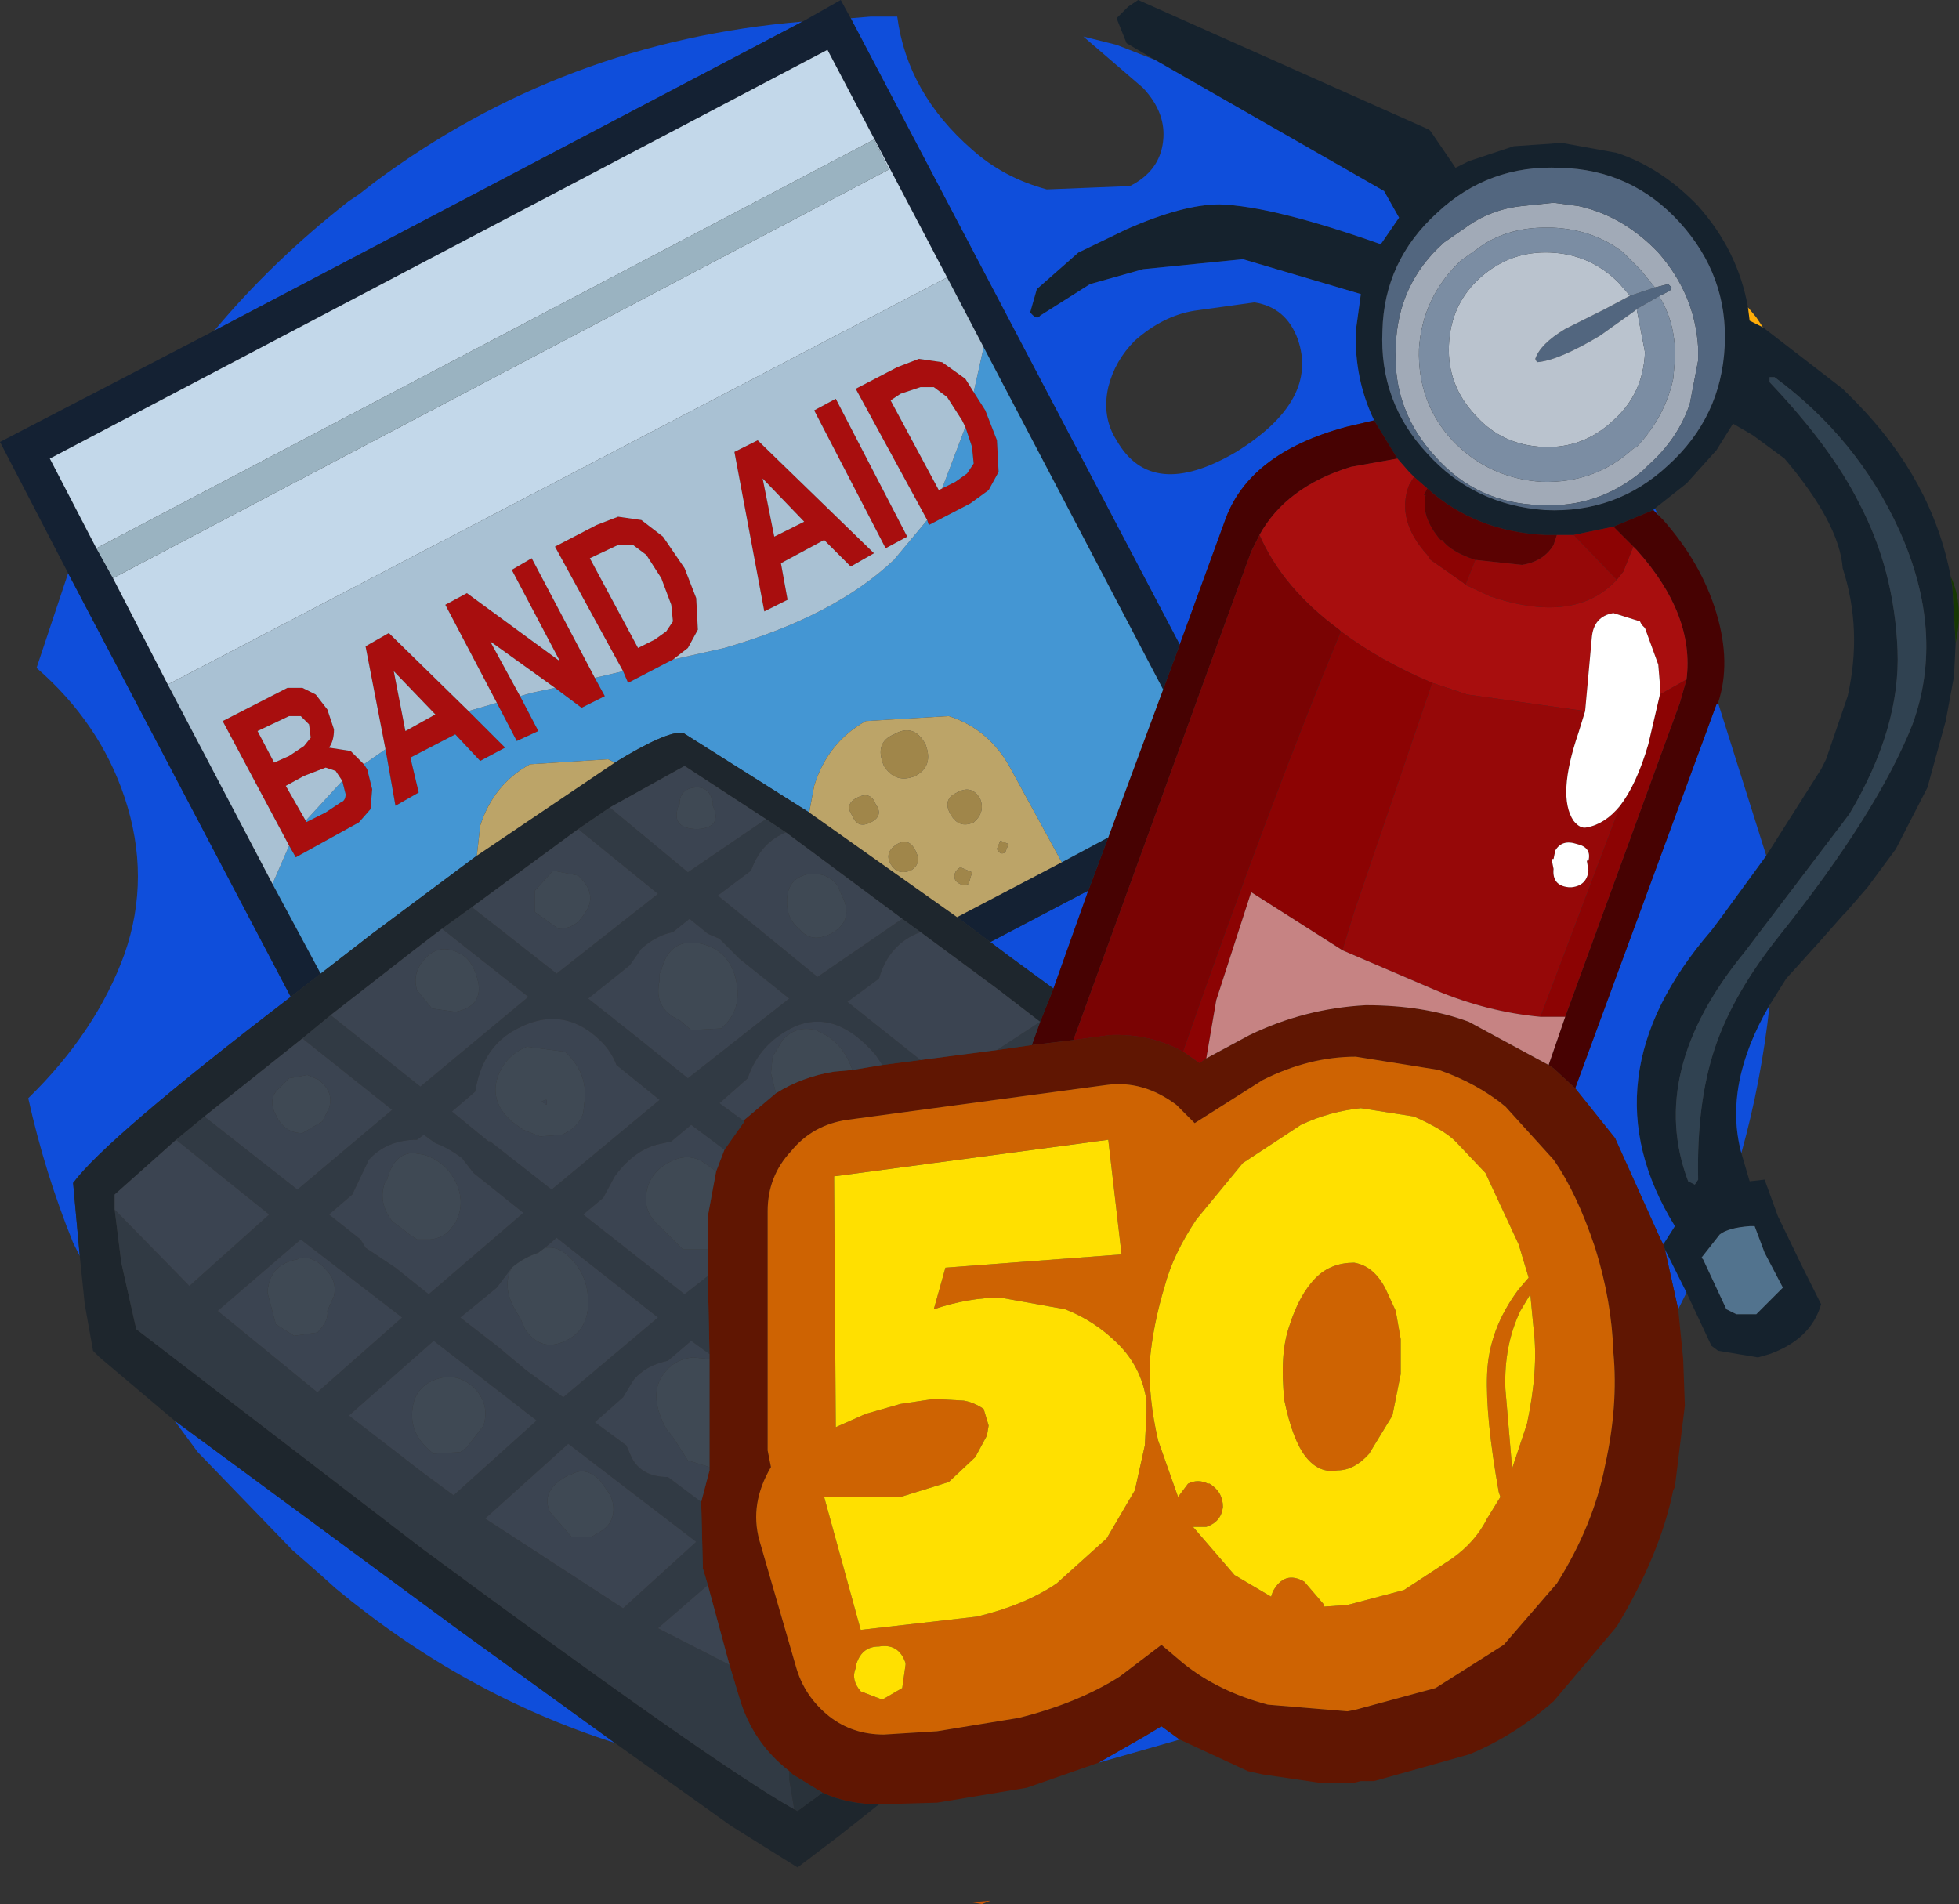
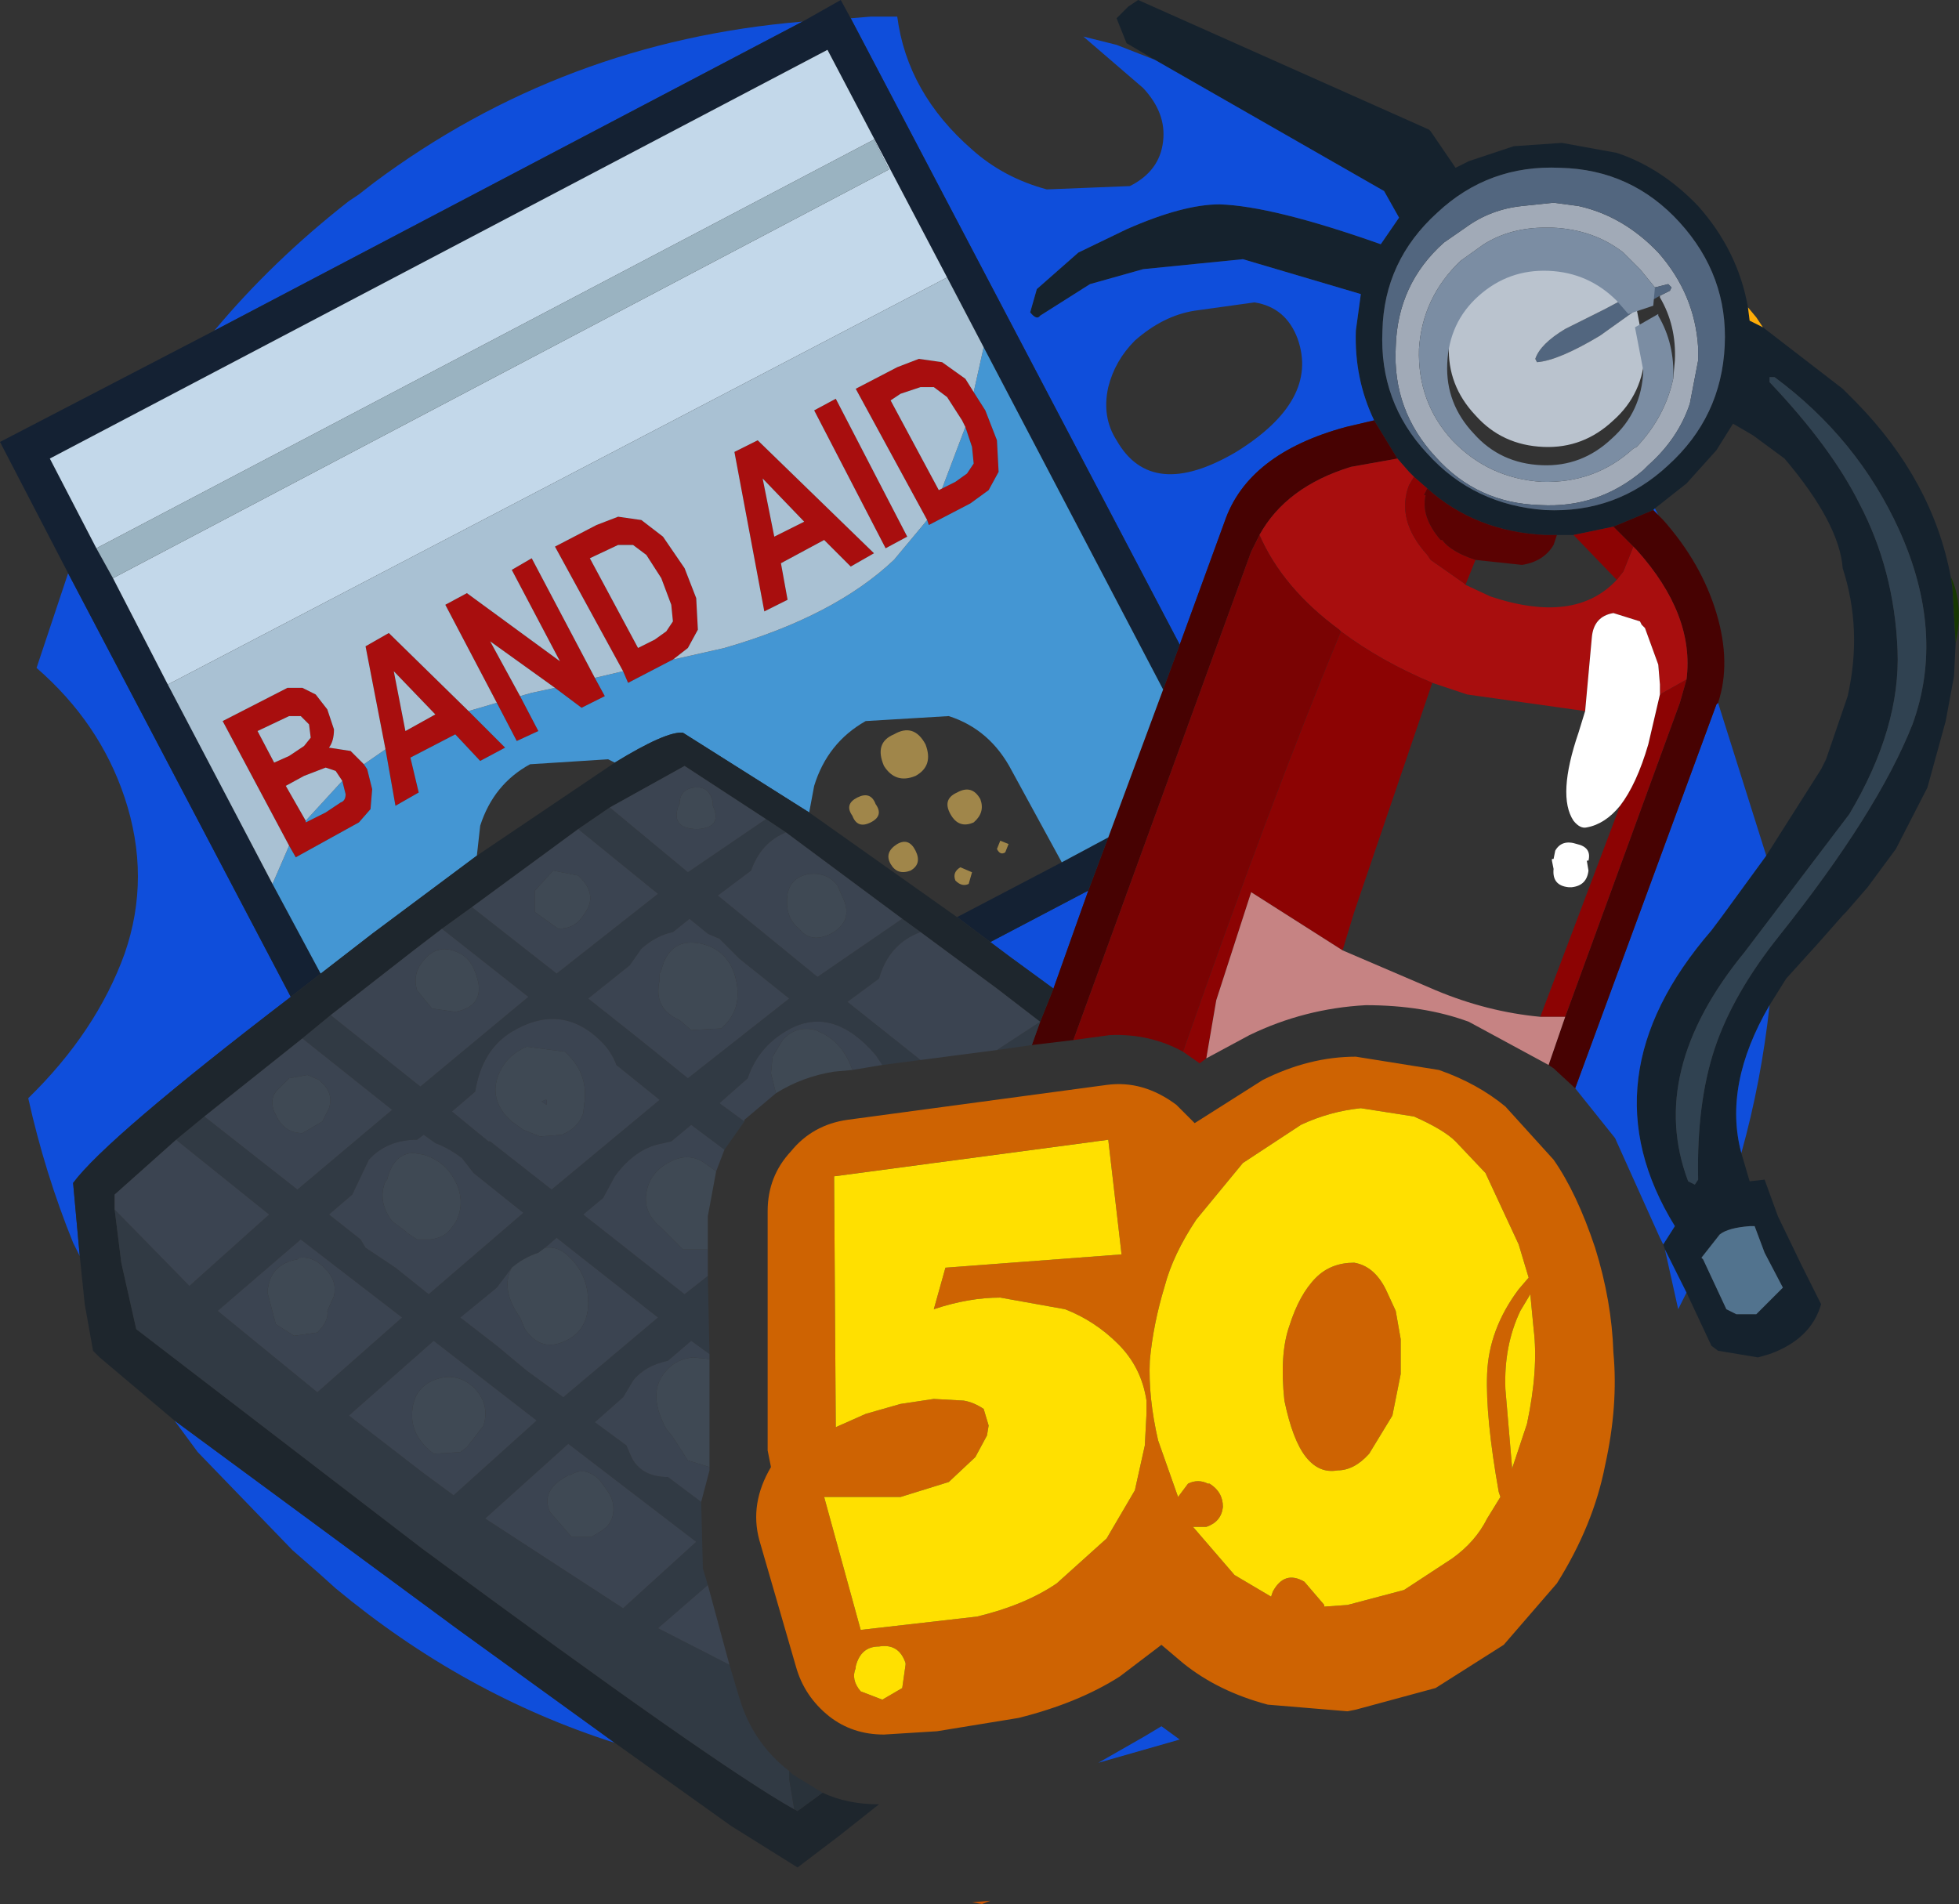
<svg xmlns="http://www.w3.org/2000/svg" version="1.1" width="58.95" height="57.3" viewBox="-26.8 -27.1 58.95 57.3" id="svg2">
  <rect x="-26.8" y="-27.1" width="58.95" height="57.3" fill="#333333" stroke="none" />
  <defs id="defs143" />
  <g id="shape_1" style="stroke-linecap:round;stroke-linejoin:round">
    <path d="m 25.8,-17.85 m 0,0 q -0.3,-1.7 -1.5,-3.05 -1.1,-1.15 -2.45,-1.6 l -1.65,-0.3 -1.45,0.1 -1.35,0.45 -0.4,0.2 -0.75,-1.1 -0.05,-0.05 -8.75,-3.9 -0.3,0.2 -0.35,0.35 0.3,0.75 0.85,0.5 6.9,3.95 0.45,0.8 -0.55,0.8 q -3.25,-1.15 -4.85,-1.2 -1.1,0 -2.8,0.75 l -1.45,0.7 -1.25,1.1 -0.2,0.7 q 0.2,0.25 0.3,0.1 L 6,-18.55 7.6,-19 l 3,-0.3 3.55,1.05 -0.15,1.1 q -0.05,1.45 0.55,2.7 l 0.7,1.15 0.35,0.4 0.15,0.15 0.4,0.35 q 1.45,1.3 3.55,1.4 l 0.35,0 0.5,0 1.2,-0.25 1.2,-0.5 0.05,-0.05 0.95,-0.75 0.9,-1 0.5,-0.8 0.6,0.35 0.95,0.7 q 1.65,1.95 1.75,3.3 0.6,1.85 0.15,3.85 l -0.65,1.9 -0.15,0.3 -1.65,2.6 L 25,0.5 24.7,0.9 q -3.85,4.45 -1.1,8.9 l -0.35,0.55 0.05,0.15 0.65,1.3 0.75,1.6 0.2,0.15 1.2,0.2 0.35,-0.1 Q 27.7,13.2 28,12.15 L 27.4,10.95 26.7,9.5 26.3,8.4 25.85,8.45 25.6,7.6 Q 25.05,5.55 26.45,3.15 l 0.5,-0.8 0.95,-1.05 0.75,-0.85 0.1,-0.1 0.65,-0.75 0.85,-1.15 0.95,-1.85 0.55,-2 0.25,-1.35 0.05,-1 -0.1,-1.7 -0.05,-0.3 q -0.55,-2.9 -2.85,-5.25 l -0.4,-0.4 -2.4,-1.85 -0.4,-0.2 -0.05,-0.4 m -11,0.7 q 0.05,-2.1 1.65,-3.55 1.55,-1.45 3.7,-1.35 2.15,0.05 3.6,1.65 1.45,1.6 1.35,3.7 -0.1,2.15 -1.7,3.6 -1.55,1.45 -3.7,1.35 -2.15,-0.15 -3.55,-1.7 -1.45,-1.55 -1.35,-3.7 m 11.65,1.55 0,-0.15 0.15,0 q 2.5,1.85 3.75,4.6 1.4,3.1 0.4,5.85 -1.05,2.65 -4,6.35 Q 25.35,2.8 24.8,4.45 24.25,6.1 24.3,8.4 L 24.2,8.55 24,8.45 q -1.25,-3.3 1.7,-6.9 l 3.15,-4.15 q 1.55,-2.6 1.45,-4.95 -0.1,-2.4 -1.15,-4.4 -0.85,-1.7 -2.7,-3.65 m -2,26.4 -0.05,-0.05 0.55,-0.7 q 0.25,-0.2 0.9,-0.25 l 0.15,0 0.3,0.8 0.55,1.05 -0.8,0.8 -0.6,0 -0.3,-0.15 -0.7,-1.5" id="path5" style="fill:#15222d;fill-opacity:1;stroke:none" />
    <path d="M 25.8,-17.85" id="path7" style="fill:none;stroke:none" />
    <path d="m 14.85,-21.35 m 0,0 -6.9,-3.95 -1.15,-0.45 -1,-0.25 1.8,1.55 q 0.7,0.75 0.6,1.6 -0.1,0.9 -1,1.35 l -2.5,0.1 q -1.3,-0.35 -2.25,-1.2 -1.95,-1.7 -2.25,-4 l -0.2,0 -0.15,0 -0.2,0 -0.25,0 -0.6,0.05 9.9,18.85 1.35,-3.7 q 0.7,-2.05 3.65,-2.85 l 0.85,-0.2 q -0.6,-1.25 -0.55,-2.7 l 0.15,-1.1 -3.55,-1.05 -3,0.3 -1.6,0.45 -1.5,0.95 q -0.1,0.15 -0.3,-0.1 l 0.2,-0.7 1.25,-1.1 1.45,-0.7 q 1.7,-0.75 2.8,-0.75 1.6,0.05 4.85,1.2 l 0.55,-0.8 -0.45,-0.8 m 8.15,9.55 -0.05,0.05 0.15,0.15 -0.1,-0.2 m 2,12.3 1.35,-1.85 -1.45,-4.6 -0.05,0.05 -4.25,11.55 1.2,1.5 1.35,3 0.1,0.2 L 23.6,9.8 Q 20.85,5.35 24.7,0.9 L 25,0.5 m -1.05,11.3 -0.65,-1.3 0.4,1.8 0.25,-0.5 m 2.5,-8.65 Q 25.05,5.55 25.6,7.6 26.2,5.45 26.45,3.15 M 12.25,-16.9 q 0.65,1.85 -1.85,3.4 -2.55,1.5 -3.6,-0.35 -0.45,-0.7 -0.25,-1.6 0.2,-0.8 0.8,-1.4 0.85,-0.75 1.8,-0.9 l 1.8,-0.25 q 0.95,0.15 1.3,1.1 m -6,42.85 2.45,-0.7 -0.55,-0.4 -0.5,0.3 -1.4,0.8 M -16.7,20.7 q 3.85,3.2 8.4,4.65 l -4.7,-3.4 -8.55,-6.3 0.7,0.95 2.85,2.95 0.8,0.7 0.5,0.45 m -7.9,-10.4 0.2,0.4 -0.2,-2.2 q 1,-1.35 6.55,-5.6 L -24.75,-9.85 -25.7,-7 q 1.9,1.65 2.65,3.9 0.8,2.4 0,4.7 -0.85,2.35 -2.9,4.35 0.5,2.25 1.35,4.35 m 8.3,-31.35 q -2.3,1.8 -4.05,3.9 l 17.7,-9.3 q -7.2,0.6 -12.9,4.85 l -0.45,0.35 -0.3,0.2 M 3.6,1.7 4.9,2.65 5.95,-0.3 3,1.25 3.6,1.7" id="path9" style="fill:#0f4edb;fill-opacity:1;stroke:none" />
    <path d="M 14.85,-21.35" id="path11" style="fill:none;stroke:none" />
    <path d="m 15.25,-13.3 m 0,0 -0.7,-1.15 -0.85,0.2 q -2.95,0.8 -3.65,2.85 L 8.7,-7.7 8.2,-6.35 6.55,-1.9 5.95,-0.3 4.9,2.65 4.5,3.65 4.25,4.35 5.5,4.2 10.85,-10.5 11.1,-11 q 0.8,-1.45 2.75,-2.05 l 1.4,-0.25 m 7.7,1.55 -1.2,0.5 0.6,0.6 0.1,0.1 q 1.75,1.95 1.5,3.9 l -0.2,0.7 -3.45,9.45 -0.5,1.45 0.15,0.1 0.65,0.6 4.25,-11.55 0.05,-0.05 q 0.4,-1.2 -0.05,-2.7 -0.45,-1.5 -1.6,-2.8 l -0.15,-0.15 -0.15,-0.15" id="path13" style="fill:#470202;fill-opacity:1;stroke:none" />
    <path d="M 15.25,-13.3" id="path15" style="fill:none;stroke:none" />
    <path d="m 15.6,-12.9 m 0,0 -0.35,-0.4 -1.4,0.25 q -1.95,0.6 -2.75,2.05 0.7,1.6 2.4,2.85 l 0.05,0.05 q 1.2,0.9 2.75,1.55 l 1.05,0.35 3.55,0.5 0.2,-2.2 q 0.05,-0.65 0.65,-0.75 l 0.8,0.25 0.05,0.1 0.1,0.1 0.4,1.1 0.05,0.6 0,0.05 0,0.25 0.8,-0.45 q 0.25,-1.95 -1.5,-3.9 l -0.1,-0.1 -0.3,0.75 -0.2,0.25 q -1.25,1.35 -3.8,0.5 l -0.75,-0.35 -0.05,-0.05 -1,-0.7 -0.1,-0.15 q -0.95,-1.05 -0.55,-2.1 l 0.15,-0.25 -0.15,-0.15 m -16.65,-2.5 2.15,3.95 0.05,0.15 1.25,-0.65 0.55,-0.4 0.3,-0.55 -0.05,-0.95 -0.35,-0.9 -0.35,-0.55 -0.25,-0.4 -0.7,-0.5 -0.7,-0.1 -0.65,0.25 -1.25,0.65 m -19.05,10 2,3.75 0.2,0.35 1.9,-1.05 0.35,-0.4 0.05,-0.6 -0.15,-0.6 -0.1,-0.15 -0.4,-0.4 -0.65,-0.1 q 0.15,-0.2 0.15,-0.55 l -0.2,-0.6 -0.35,-0.45 -0.4,-0.2 -0.45,0 -1.95,1 m 4.3,-2.25 0.6,3.1 0.3,1.7 0.7,-0.4 -0.25,-1.05 1.35,-0.7 0.75,0.8 0.75,-0.4 -1.1,-1.1 -2.4,-2.35 -0.7,0.4 m 2.4,-1.25 1.55,2.95 0.6,1.15 0.65,-0.3 -0.55,-1.05 -0.9,-1.65 1.95,1.4 0.8,0.6 0.7,-0.35 -0.3,-0.55 -1.9,-3.6 -0.6,0.35 1.45,2.75 -2.8,-2.05 -0.65,0.35 m 3.3,-1.75 2.05,3.75 0.15,0.35 1.25,-0.65 0.1,-0.05 0.45,-0.35 0.3,-0.55 -0.05,-0.95 -0.35,-0.9 -0.65,-0.95 -0.65,-0.5 -0.7,-0.1 -0.65,0.25 -1.25,0.65 m 12.25,-3.8 0.1,0.2 0.2,0.6 0.05,0.5 -0.2,0.3 -0.35,0.25 -0.4,0.2 -0.1,0.05 -1.45,-2.7 0.3,-0.2 0.6,-0.2 0.4,0 0.4,0.3 0.45,0.7 m -1.65,3.5 -2.15,-4.15 -0.65,0.35 2.15,4.15 0.65,-0.35 m -1,0.5 -3.5,-3.4 -0.7,0.35 0.9,4.8 0.7,-0.35 -0.2,-1.1 1.3,-0.7 0.8,0.8 0.7,-0.4 m -17.25,4.9 0.25,0.25 0.05,0.4 -0.2,0.25 -0.45,0.3 -0.45,0.2 -0.5,-0.95 0.95,-0.45 0.35,0 m 0.15,3.2 0,-0.05 -0.6,-1.05 0.55,-0.3 0.65,-0.25 0.3,0.1 0.2,0.3 0.1,0.4 q 0,0.2 -0.15,0.25 l -0.45,0.3 -0.6,0.3 m 2.65,-4.55 1.25,1.3 -0.9,0.5 -0.35,-1.8 m 11.1,-5.8 1.25,1.3 -0.9,0.45 -0.35,-1.75 m -3.9,2 0.4,0.3 0.45,0.7 0.3,0.8 0.05,0.5 -0.2,0.3 -0.35,0.25 -0.5,0.25 -1.45,-2.7 0.85,-0.4 0.45,0" id="path17" style="fill:#a80e0e;fill-opacity:1;stroke:none" />
    <path d="M 15.6,-12.9" id="path19" style="fill:none;stroke:none" />
    <path d="m 16.15,-12.4 m 0,0 -0.4,-0.35 -0.15,0.25 q -0.4,1.05 0.55,2.1 l 0.1,0.15 1,0.7 0.05,0.05 0.3,-0.75 q -0.75,-0.25 -1,-0.6 l -0.05,0 q -0.6,-0.7 -0.45,-1.35 l -0.05,0 0.05,-0.1 0.05,-0.1 m 5.6,1.15 -1.2,0.25 1.3,1.35 0.2,-0.25 0.3,-0.75 -0.6,-0.6 m -5.45,4.7 Q 14.75,-7.2 13.55,-8.1 11.4,-2.9 8.8,4.55 L 9.3,4.9 9.5,4.75 9.8,3 10.85,-0.25 13.6,1.5 13.95,0.35 16.3,-6.55 m 7.65,-0.1 -0.8,0.45 -0.35,1.5 q -0.35,1.2 -0.85,1.85 l -2.4,6.35 0.75,0 3.45,-9.45 0.2,-0.7" id="path21" style="fill:#8c0303;fill-opacity:1;stroke:none" />
    <path d="M 16.15,-12.4" id="path23" style="fill:none;stroke:none" />
    <path d="m 19.7,-11 m 0,0 q -2.1,-0.1 -3.55,-1.4 l -0.05,0.1 -0.05,0.1 0.05,0 q -0.15,0.65 0.45,1.35 l 0.05,0 q 0.25,0.35 1,0.6 l 1.4,0.15 q 0.65,-0.1 0.95,-0.6 l 0.1,-0.3 -0.35,0" id="path25" style="fill:#5b0202;fill-opacity:1;stroke:none" />
    <path d="M 19.7,-11" id="path27" style="fill:none;stroke:none" />
-     <path d="m 20.55,-11 m 0,0 -0.5,0 -0.1,0.3 q -0.3,0.5 -0.95,0.6 l -1.4,-0.15 -0.3,0.75 0.75,0.35 q 2.55,0.85 3.8,-0.5 L 20.55,-11 m -3.2,4.8 -1.05,-0.35 -2.35,6.9 -0.35,1.15 2.8,1.2 q 1.55,0.65 3.15,0.8 l 2.4,-6.35 q -0.45,0.55 -1,0.65 -0.2,0.05 -0.4,-0.2 -0.5,-0.75 0.15,-2.65 l 0.2,-0.65 -3.55,-0.5 m 2.6,5.25 -0.05,-0.25 0,-0.05 0.05,0 L 20,-1.5 q 0.2,-0.35 0.65,-0.2 0.45,0.1 0.35,0.5 l -0.05,0 0.05,0.3 q -0.05,0.45 -0.5,0.5 l -0.1,0 q -0.5,-0.05 -0.45,-0.55" id="path29" style="fill:#960808;fill-opacity:1;stroke:none" />
-     <path d="M 20.55,-11" id="path31" style="fill:none;stroke:none" />
-     <path d="m 23.3,10.5 m 0,0 -0.05,-0.15 -0.1,-0.2 -1.35,-3 -1.2,-1.5 -0.65,-0.6 -0.15,-0.1 -2.4,-1.3 q -1.35,-0.5 -3.1,-0.5 -1.85,0.1 -3.5,0.9 L 9.5,4.75 9.3,4.9 8.8,4.55 Q 7.8,4 6.6,4.05 L 5.5,4.2 4.25,4.35 3.2,4.5 0.9,4.8 -0.25,4.95 -1.15,5.1 -1.7,5.15 Q -2.65,5.3 -3.45,5.8 L -4.4,6.6 -4.4,6.65 -5,7.5 -5.25,8.15 -5.5,9.5 l 0,1 0,0.8 0.05,2.35 0,0.15 0,3.25 0,0.1 -0.25,0.95 0.05,2 0.15,0.5 0.65,2.4 0.3,1 q 0.4,1.35 1.5,2.2 l 0.1,0.1 0.9,0.55 q 0.75,0.35 1.7,0.35 l 1.75,-0.05 2.7,-0.45 2.15,-0.75 1.4,-0.8 0.5,-0.3 0.55,0.4 2.05,0.95 0.45,0.1 1.7,0.25 1.05,0 0.2,-0.05 0.4,0 2.85,-0.8 q 1.35,-0.55 2.55,-1.6 l 1.9,-2.25 q 1.3,-2.15 1.7,-4.1 L 23.6,17.65 23.9,15.2 23.85,13.8 23.7,12.3 23.3,10.5 M 21.5,17 q -0.35,1.8 -1.45,3.55 l -1.6,1.85 -2.05,1.3 -2.4,0.65 -0.25,0.05 -2.4,-0.2 Q 9.85,23.8 8.8,22.95 L 8.15,22.4 6.9,23.35 Q 5.65,24.15 3.85,24.6 L 1.4,25 -0.2,25.1 q -0.95,0 -1.65,-0.55 -0.75,-0.6 -1,-1.5 l -1.1,-3.8 q -0.3,-1.1 0.35,-2.2 l -0.1,-0.5 0,-7.2 Q -3.7,8.3 -3,7.55 -2.35,6.75 -1.3,6.6 L 6.5,5.55 Q 7.6,5.4 8.6,6.15 L 9.15,6.7 11.2,5.4 Q 12.6,4.7 14,4.7 l 2.5,0.4 q 1.15,0.4 2,1.1 l 1.45,1.6 q 0.7,1 1.25,2.65 0.5,1.6 0.55,3.15 0.15,1.6 -0.25,3.4" id="path33" style="fill:#601602;fill-opacity:1;stroke:none" />
    <path d="M 23.3,10.5" id="path35" style="fill:none;stroke:none" />
    <path d="m 31.95,-9.45 m 0,0 0.1,1.7 q 0.25,-1.15 -0.15,-2 l 0.05,0.3" id="path37" style="fill:#173802;fill-opacity:1;stroke:none" />
    <path d="M 31.95,-9.45" id="path39" style="fill:none;stroke:none" />
    <path d="m 25.85,-17.45 m 0,0 0.4,0.2 -0.2,-0.3 -0.25,-0.3 0.05,0.4" id="path41" style="fill:#ffad08;fill-opacity:1;stroke:none" />
    <path d="M 25.85,-17.45" id="path43" style="fill:none;stroke:none" />
    <path d="m 8.7,-7.7 m 0,0 -9.9,-18.85 -0.3,-0.55 -1.15,0.65 -17.7,9.3 -6.45,3.35 2.05,3.95 6.7,12.75 0.9,-0.7 -1.45,-2.7 -3.15,-6 -1.65,-3.2 -0.5,-0.9 -1.4,-2.7 23.4,-12.3 3.6,6.85 1.1,2.1 5.4,10.3 0.5,-1.35 M 5.15,-1.15 2,0.5 3,1.25 5.95,-0.3 l 0.6,-1.6 -1.4,0.75" id="path45" style="fill:#142133;fill-opacity:1;stroke:none" />
    <path d="M 8.7,-7.7" id="path47" style="fill:none;stroke:none" />
    <path d="m 19,-20.9 m 0,0 q -0.95,0.1 -1.7,0.65 l -0.65,0.45 q -1.4,1.25 -1.45,3.15 -0.1,1.9 1.2,3.3 1.25,1.4 3.15,1.45 1.75,0.1 3.1,-1.05 l 0.15,-0.15 q 0.9,-0.8 1.25,-1.85 l 0.25,-1.3 0,-0.4 q -0.1,-1.6 -1.2,-2.85 -1.05,-1.1 -2.4,-1.4 L 19.95,-21 19,-20.9 m 3.55,1.9 0.45,0.55 0.4,-0.1 0.1,0.1 -0.05,0.1 -0.3,0.15 0,0.05 q 0.5,0.85 0.45,1.9 l -0.05,0.55 q -0.25,1.15 -1.1,2.05 l -0.1,0.05 q -1.15,1.05 -2.75,1 -1.6,-0.1 -2.7,-1.25 -1.05,-1.15 -1,-2.75 0.1,-1.55 1.25,-2.65 l 0.7,-0.5 q 0.8,-0.5 1.85,-0.5 l 0.2,0 q 1.25,0.05 2.15,0.75 l 0.5,0.5" id="path49" style="fill:#a1aab7;fill-opacity:1;stroke:none" />
    <path d="M 19,-20.9" id="path51" style="fill:none;stroke:none" />
    <path d="m 22.45,-17.8 m 0,0 0.7,-0.4 0.3,-0.15 0.05,-0.1 -0.1,-0.1 -0.4,0.1 -0.75,0.25 -0.75,0.4 -1.2,0.6 q -0.75,0.45 -0.9,0.9 l 0.05,0.1 q 0.65,-0.05 1.9,-0.8 l 1.05,-0.75 0.05,-0.05 m -5.15,-2.45 q 0.75,-0.55 1.7,-0.65 l 0.95,-0.1 0.75,0.1 q 1.35,0.3 2.4,1.4 1.1,1.25 1.2,2.85 l 0,0.4 -0.25,1.3 q -0.35,1.05 -1.25,1.85 l -0.15,0.15 q -1.35,1.15 -3.1,1.05 -1.9,-0.05 -3.15,-1.45 -1.3,-1.4 -1.2,-3.3 0.05,-1.9 1.45,-3.15 l 0.65,-0.45 m -0.85,-0.45 q -1.6,1.45 -1.65,3.55 -0.1,2.15 1.35,3.7 1.4,1.55 3.55,1.7 2.15,0.1 3.7,-1.35 1.6,-1.45 1.7,-3.6 0.1,-2.1 -1.35,-3.7 -1.45,-1.6 -3.6,-1.65 -2.15,-0.1 -3.7,1.35" id="path53" style="fill:#52667f;fill-opacity:1;stroke:none" />
    <path d="M 22.45,-17.8" id="path55" style="fill:none;stroke:none" />
    <path d="m 22.7,-16.5 m 0,0 -0.25,-1.3 -0.05,0.05 -1.05,0.75 q -1.25,0.75 -1.9,0.8 l -0.05,-0.1 q 0.15,-0.45 0.9,-0.9 l 1.2,-0.6 0.75,-0.4 -0.35,-0.4 q -0.85,-0.85 -2.05,-0.9 -1.2,-0.05 -2.1,0.75 -0.9,0.8 -0.95,2.05 -0.05,1.2 0.8,2.1 0.8,0.9 2.05,0.95 1.2,0.05 2.1,-0.8 0.9,-0.8 0.95,-2.05" id="path57" style="fill:#bac3ce;fill-opacity:1;stroke:none" />
    <path d="M 22.7,-16.5" id="path59" style="fill:none;stroke:none" />
    <path d="m 13.5,-8.15 m 0,0 Q 11.8,-9.4 11.1,-11 L 10.85,-10.5 5.5,4.2 6.6,4.05 Q 7.8,4 8.8,4.55 11.4,-2.9 13.55,-8.1 L 13.5,-8.15" id="path61" style="fill:#7a0303;fill-opacity:1;stroke:none" />
    <path d="M 13.5,-8.15" id="path63" style="fill:none;stroke:none" />
    <path d="m 21.1,-7.9 m 0,0 -0.2,2.2 -0.2,0.65 q -0.65,1.9 -0.15,2.65 0.2,0.25 0.4,0.2 0.55,-0.1 1,-0.65 0.5,-0.65 0.85,-1.85 l 0.35,-1.5 0,-0.25 0,-0.05 -0.05,-0.6 -0.4,-1.1 -0.1,-0.1 -0.05,-0.1 -0.8,-0.25 q -0.6,0.1 -0.65,0.75 m -1.2,6.7 0.05,0.25 q -0.05,0.5 0.45,0.55 l 0.1,0 q 0.45,-0.05 0.5,-0.5 l -0.05,-0.3 0.05,0 Q 21.1,-1.6 20.65,-1.7 20.2,-1.85 20,-1.5 l -0.05,0.25 -0.05,0 0,0.05" id="path65" style="fill:#ffffff;fill-opacity:1;stroke:none" />
    <path d="M 21.1,-7.9" id="path67" style="fill:none;stroke:none" />
    <path d="m 2.8,-16.65 m 0,0 -0.3,1.35 0.35,0.55 0.35,0.9 0.05,0.95 -0.3,0.55 -0.55,0.4 -1.25,0.65 -0.05,-0.15 -1,1.2 q -1.8,1.7 -5.1,2.65 l -1.55,0.35 -0.1,0.05 -1.25,0.65 -0.15,-0.35 -0.85,0.2 0.3,0.55 -0.7,0.35 -0.8,-0.6 -0.7,0.15 -0.35,0.1 0.55,1.05 -0.65,0.3 -0.6,-1.15 -0.85,0.25 1.1,1.1 -0.75,0.4 -0.75,-0.8 -1.35,0.7 0.25,1.05 -0.7,0.4 -0.3,-1.7 -0.65,0.45 0.1,0.15 0.15,0.6 -0.05,0.6 -0.35,0.4 -1.9,1.05 -0.2,-0.35 -0.5,1.15 1.45,2.7 1.55,-1.2 3.15,-2.35 0.1,-0.9 q 0.4,-1.25 1.5,-1.85 l 2.35,-0.15 0.2,0.1 q 1.55,-0.95 2.05,-0.9 l 3.8,2.4 0.15,-0.8 q 0.4,-1.3 1.55,-1.95 l 2.5,-0.15 q 1.25,0.4 1.9,1.65 l 1.5,2.75 1.4,-0.75 1.65,-4.45 -5.4,-10.3 m -0.55,2.4 -0.7,1.85 0.4,-0.2 0.35,-0.25 0.2,-0.3 -0.05,-0.5 -0.2,-0.6 m -19.85,11.85 0,0.05 0.6,-0.3 0.45,-0.3 Q -16.4,-3 -16.4,-3.2 l -0.1,-0.4 -1.1,1.2" id="path69" style="fill:#4496d3;fill-opacity:1;stroke:none" />
    <path d="M 2.8,-16.65" id="path71" style="fill:none;stroke:none" />
    <path d="m -21.75,-6.5 m 0,0 23.45,-12.25 -3.6,-6.85 -23.4,12.3 1.4,2.7 23.4,-12.3 0.45,0.9 -23.35,12.3 1.65,3.2" id="path73" style="fill:#c3d8ea;fill-opacity:1;stroke:none" />
    <path d="M -21.75,-6.5" id="path75" style="fill:none;stroke:none" />
    <path d="m 0.75,-3.75 m 0,0 Q 1.3,-4.05 1.05,-4.7 0.7,-5.35 0.1,-5 q -0.6,0.25 -0.3,0.95 0.35,0.55 0.95,0.3 M 2,-3.25 q -0.45,0.2 -0.2,0.65 0.25,0.45 0.7,0.25 0.35,-0.3 0.2,-0.7 Q 2.45,-3.5 2,-3.25 M 0.6,-0.9 Q 0.95,-1.1 0.75,-1.5 0.55,-1.9 0.2,-1.7 -0.2,-1.45 0,-1.1 q 0.2,0.35 0.6,0.2 m 1.35,0.3 q 0.2,0.2 0.4,0.1 L 2.45,-0.85 2.1,-1 Q 1.85,-0.85 1.95,-0.6 M 3.45,-1.45 3.55,-1.7 3.3,-1.8 3.2,-1.55 q 0.1,0.2 0.25,0.1 M -1,-3.1 q -0.4,0.2 -0.15,0.55 0.15,0.4 0.55,0.2 0.4,-0.2 0.15,-0.55 Q -0.6,-3.3 -1,-3.1" id="path77" style="fill:#a0864a;fill-opacity:1;stroke:none" />
    <path d="M 0.75,-3.75" id="path79" style="fill:none;stroke:none" />
    <path d="m 2,0.5 m 0,0 -4.45,-3.15 -3.8,-2.4 q -0.5,-0.05 -2.05,0.9 l -4.15,2.8 -3.15,2.35 -1.55,1.2 -0.9,0.7 q -5.55,4.25 -6.55,5.6 l 0.2,2.2 0.15,1.45 0.25,1.4 0.2,0.2 2.25,1.9 8.55,6.3 4.7,3.4 3.5,2.5 2,1.25 1.25,-0.95 1.2,-0.95 q -0.95,0 -1.7,-0.35 L -2.8,27.4 -2.9,27.35 Q -5.3,26 -14.1,19.5 l -8.6,-6.6 -0.45,-2 -0.2,-1.6 0,-0.45 1.85,-1.65 0.85,-0.7 2.95,-2.35 0.85,-0.7 2.5,-1.95 0.85,-0.65 0.9,-0.65 3.2,-2.35 0.95,-0.65 2.25,-1.25 2.45,1.6 0.6,0.4 3.5,2.6 0.55,0.4 2.3,1.7 1.3,1 0.4,-1 L 3.6,1.7 3,1.25 2,0.5" id="path81" style="fill:#1e262d;fill-opacity:1;stroke:none" />
    <path d="M 2,0.5" id="path83" style="fill:none;stroke:none" />
    <path d="m 20.3,3.5 m 0,0 -0.75,0 Q 17.95,3.35 16.4,2.7 L 13.6,1.5 10.85,-0.25 9.8,3 9.5,4.75 10.8,4.05 q 1.65,-0.8 3.5,-0.9 1.75,0 3.1,0.5 l 2.4,1.3 0.5,-1.45" id="path85" style="fill:#c68383;fill-opacity:1;stroke:none" />
    <path d="M 20.3,3.5" id="path87" style="fill:none;stroke:none" />
    <path d="m 20.05,20.55 m 0,0 Q 21.15,18.8 21.5,17 21.9,15.2 21.75,13.6 21.7,12.05 21.2,10.45 20.65,8.8 19.95,7.8 L 18.5,6.2 Q 17.65,5.5 16.5,5.1 L 14,4.7 q -1.4,0 -2.8,0.7 L 9.15,6.7 8.6,6.15 Q 7.6,5.4 6.5,5.55 L -1.3,6.6 Q -2.35,6.75 -3,7.55 -3.7,8.3 -3.7,9.35 l 0,7.2 0.1,0.5 q -0.65,1.1 -0.35,2.2 l 1.1,3.8 q 0.25,0.9 1,1.5 0.7,0.55 1.65,0.55 L 1.4,25 3.85,24.6 Q 5.65,24.15 6.9,23.35 L 8.15,22.4 8.8,22.95 q 1.05,0.85 2.55,1.25 l 2.4,0.2 0.25,-0.05 2.4,-0.65 2.05,-1.3 1.6,-1.85 m -20.4,1.9 q 0.6,-0.1 0.8,0.5 l 0,0.05 -0.1,0.7 -0.6,0.35 -0.65,-0.25 q -0.3,-0.35 -0.15,-0.7 l 0,-0.05 q 0.15,-0.6 0.7,-0.6 m 12.7,-15.7 q 0.85,-0.4 1.8,-0.5 l 1.6,0.25 q 0.9,0.4 1.25,0.75 l 0.9,0.95 1,2.15 0.3,1 -0.3,0.35 q -0.9,1.2 -0.95,2.55 -0.05,1.3 0.35,3.55 l 0.05,0.15 -0.4,0.65 q -0.35,0.7 -1.05,1.2 l -1.45,0.95 -1.7,0.45 -0.7,0.05 0,-0.05 -0.6,-0.7 q -0.6,-0.35 -0.95,0.3 l -0.05,0.15 -1.1,-0.65 -1.25,-1.45 0.4,0 Q 9.95,18.7 10,18.25 10,17.8 9.6,17.55 l -0.05,0 q -0.3,-0.15 -0.6,0 l -0.3,0.4 -0.6,-1.7 Q 7.75,14.95 7.8,13.85 7.9,12.75 8.25,11.6 8.5,10.65 9.2,9.6 l 1.4,-1.7 1.75,-1.15 m 0.45,4.6 q -0.5,0.5 -0.8,1.45 -0.3,0.85 -0.15,2.25 0.25,1.2 0.65,1.7 0.4,0.5 0.95,0.4 0.5,0 0.95,-0.5 l 0.7,-1.15 0.25,-1.25 0,-1.05 -0.15,-0.85 -0.3,-0.65 q -0.35,-0.7 -0.95,-0.8 -0.7,0 -1.15,0.45 m 6.45,0.5 0.1,1.05 q 0.15,1.2 -0.2,2.85 l -0.45,1.35 0,-0.05 -0.2,-2.35 q -0.05,-1.3 0.45,-2.35 l 0.3,-0.5 M 1.3,12.3 q 1.05,-0.35 2,-0.35 l 1.95,0.35 q 0.9,0.35 1.6,1.05 0.7,0.7 0.85,1.7 l 0,0.4 L 7.65,16.4 7.35,17.75 6.5,19.2 5,20.55 q -0.95,0.65 -2.4,1 l -3.5,0.4 -1.1,-4 2.3,0 L 1.75,17.5 2.55,16.75 2.9,16.1 2.95,15.8 2.8,15.3 Q 2.5,15.1 2.2,15.05 L 1.3,15 l -1,0.15 -1.05,0.3 -0.9,0.4 -0.05,-7.55 8.25,-1.1 0.4,3.45 -5.3,0.4 -0.35,1.25" id="path89" style="fill:#ce6302;fill-opacity:1;stroke:none" />
    <path d="M 20.05,20.55" id="path91" style="fill:none;stroke:none" />
    <path d="m 14.15,6.25 m 0,0 q -0.95,0.1 -1.8,0.5 L 10.6,7.9 9.2,9.6 q -0.7,1.05 -0.95,2 -0.35,1.15 -0.45,2.25 -0.05,1.1 0.25,2.4 l 0.6,1.7 0.3,-0.4 q 0.3,-0.15 0.6,0 l 0.05,0 q 0.4,0.25 0.4,0.7 -0.05,0.45 -0.5,0.6 l -0.4,0 1.25,1.45 1.1,0.65 0.05,-0.15 q 0.35,-0.65 0.95,-0.3 l 0.6,0.7 0,0.05 0.7,-0.05 1.7,-0.45 1.45,-0.95 q 0.7,-0.5 1.05,-1.2 L 18.35,17.95 18.3,17.8 Q 17.9,15.55 17.95,14.25 18,12.9 18.9,11.7 l 0.3,-0.35 -0.3,-1 L 17.9,8.2 17,7.25 Q 16.65,6.9 15.75,6.5 L 14.15,6.25 M 12,12.8 q 0.3,-0.95 0.8,-1.45 0.45,-0.45 1.15,-0.45 0.6,0.1 0.95,0.8 l 0.3,0.65 0.15,0.85 0,1.05 -0.25,1.25 -0.7,1.15 q -0.45,0.5 -0.95,0.5 -0.55,0.1 -0.95,-0.4 -0.4,-0.5 -0.65,-1.7 Q 11.7,13.65 12,12.8 m 7.35,0.1 -0.1,-1.05 -0.3,0.5 q -0.5,1.05 -0.45,2.35 l 0.2,2.35 0,0.05 0.45,-1.35 Q 19.5,14.1 19.35,12.9 M 3.3,11.95 q -0.95,0 -2,0.35 l 0.35,-1.25 5.3,-0.4 -0.4,-3.45 -8.25,1.1 0.05,7.55 0.9,-0.4 1.05,-0.3 1,-0.15 0.9,0.05 q 0.3,0.05 0.6,0.25 l 0.15,0.5 -0.05,0.3 -0.35,0.65 -0.8,0.75 -1.45,0.45 -2.3,0 1.1,4 3.5,-0.4 q 1.45,-0.35 2.4,-1 l 1.5,-1.35 0.85,-1.45 0.3,-1.35 0.05,-0.95 0,-0.4 q -0.15,-1 -0.85,-1.7 -0.7,-0.7 -1.6,-1.05 L 3.3,11.95 m -2.85,11 q -0.2,-0.6 -0.8,-0.5 -0.55,0 -0.7,0.6 l 0,0.05 q -0.15,0.35 0.15,0.7 l 0.65,0.25 0.6,-0.35 0.1,-0.7 0,-0.05" id="path93" style="fill:#ffe000;fill-opacity:1;stroke:none" />
    <path d="M 14.15,6.25" id="path95" style="fill:none;stroke:none" />
    <path d="m 0.9,0.95 m 0,0 -0.55,-0.4 -2.55,1.75 -3,-2.45 1,-0.75 q 0.3,-0.85 1.05,-1.15 l -0.6,-0.4 -2.35,1.6 -2.35,-1.95 -0.95,0.65 2.4,1.95 -3.05,2.4 -2.55,-2 -0.9,0.65 2.6,2.05 -3.25,2.7 -2.7,-2.15 -0.85,0.7 2.7,2.15 -2.85,2.4 -2.8,-2.2 -0.85,0.7 2.8,2.25 -2.4,2.15 -2.25,-2.3 0.2,1.6 0.45,2 8.6,6.6 q 8.8,6.5 11.2,7.85 l -0.15,-0.9 0,-0.25 q -1.1,-0.85 -1.5,-2.2 l -0.3,-1 -2.15,-1.1 1.5,-1.3 -0.15,-0.5 -0.05,-2 -1,-0.75 q -0.8,0 -1.1,-0.6 l -0.15,-0.35 -0.95,-0.7 0.85,-0.75 0.3,-0.5 Q -7.4,14 -6.7,13.85 l 0.7,-0.6 0.55,0.4 -0.05,-2.35 -0.7,0.55 -3.05,-2.4 0.6,-0.5 L -8.3,8.3 Q -7.75,7.55 -7.05,7.35 L -6.6,7.25 -6,6.75 -5,7.5 -4.4,6.65 -5.15,6.1 -4.3,5.35 Q -3.95,4.3 -2.9,3.8 -1.65,3.25 -0.45,4.65 l 0.2,0.3 L 0.9,4.8 -1.3,3.05 -0.35,2.35 Q -0.05,1.3 0.9,0.95 m -11.5,9.65 0.2,-0.15 0.35,-0.3 3.05,2.4 -2.85,2.4 -1.1,-0.8 -0.9,-0.75 -1.1,-0.85 1.1,-0.9 0.45,-0.6 q 0.35,-0.3 0.8,-0.45 M 4.5,3.65 3.2,4.5 4.25,4.35 4.5,3.65 M -3.05,2.95 -6.1,5.35 -7.15,4.5 -7.9,3.9 -9.1,2.95 l 1.25,-1 0.35,-0.5 q 0.45,-0.4 0.95,-0.5 l 0.5,-0.4 0.55,0.45 0.35,0.15 0.6,0.6 1.5,1.2 m -5.2,2 1.3,1.05 -3.25,2.7 -1.85,-1.45 -0.05,0 -1.1,-0.9 0.7,-0.6 q 0.2,-1.25 1.1,-1.8 1.5,-0.9 2.7,0.3 0.3,0.3 0.45,0.7 M -15.7,7.8 q 0.55,-0.6 1.45,-0.6 l 0.2,-0.15 0.35,0.25 q 0.4,0.15 0.8,0.45 l 0.35,0.45 1.5,1.2 -2.85,2.45 -1,-0.8 -0.9,-0.6 -0.15,-0.25 -0.95,-0.75 0.7,-0.6 0.5,-1.05 m -2.05,2.4 3.05,2.35 -2.55,2.25 -3,-2.45 2.5,-2.15 m 3.65,7 -2.2,-1.7 2.55,-2.25 3.1,2.4 -2.5,2.25 -0.95,-0.7 m 6.05,4.1 -4.15,-2.7 2.5,-2.25 3.85,2.95 -2.2,2" id="path97" style="fill:#313a44;fill-opacity:1;stroke:none" />
    <path d="M 0.9,0.95" id="path99" style="fill:none;stroke:none" />
    <path d="m 3.2,2.65 m 0,0 -2.3,-1.7 Q -0.05,1.3 -0.35,2.35 L -1.3,3.05 0.9,4.8 3.2,4.5 4.5,3.65 3.2,2.65 m -13.9,-2.95 0.5,-0.55 0.05,-0.05 0.75,0.15 0.05,0.05 q 0.5,0.5 0.2,1 l -0.1,0.15 Q -9.5,0.85 -10,0.85 l -0.7,-0.5 0,-0.05 0,-0.6 m 4.5,-3.75 -2.25,1.25 2.35,1.95 2.35,-1.6 -2.45,-1.6 m 6.55,4.6 -3.5,-2.6 q -0.75,0.3 -1.05,1.15 l -1,0.75 3,2.45 2.55,-1.75 m -6.15,-2.7 q -0.8,0 -0.6,-0.65 l 0.05,-0.1 q 0,-0.45 0.45,-0.5 0.45,-0.05 0.55,0.45 l 0,0.1 q 0.3,0.65 -0.45,0.7 m -1.2,1.95 -2.4,-1.95 -3.2,2.35 2.55,2 3.05,-2.4 m -3.9,3.1 -2.6,-2.05 -0.85,0.65 -2.5,1.95 2.7,2.15 3.25,-2.7 m -4.1,3.4 -2.7,-2.15 -2.95,2.35 2.8,2.2 2.85,-2.4 m -3.7,3.15 -2.8,-2.25 -1.85,1.65 0,0.45 2.25,2.3 2.4,-2.15 M -7,21.9 -4.85,23 -5.5,20.6 -7,21.9 m 0.3,-4.55 1,0.75 0.25,-0.95 0,-0.1 -0.65,-0.2 -0.45,-0.7 -0.2,-0.25 q -0.6,-1.1 0,-1.75 0.3,-0.35 0.8,-0.4 l 0.5,0.05 0,-0.15 -0.55,-0.4 -0.7,0.6 q -0.7,0.15 -1.05,0.6 l -0.3,0.5 -0.85,0.75 0.95,0.7 0.15,0.35 q 0.3,0.6 1.1,0.6 m 0.5,-5.5 0.7,-0.55 0,-0.8 -0.25,0 -0.5,0 L -6.9,9.85 Q -7.45,9.4 -7.35,8.8 q 0.1,-0.6 0.65,-0.9 0.6,-0.35 1.1,0 L -5.25,8.15 -5,7.5 -6,6.75 l -0.6,0.5 -0.45,0.1 q -0.7,0.2 -1.25,0.95 l -0.35,0.65 -0.6,0.5 3.05,2.4 M -5.15,6.1 -4.4,6.65 -4.4,6.6 -3.45,5.8 -3.6,5.2 -3.55,4.7 -3.25,4.2 q 0.4,-0.45 1,-0.3 l 0.1,0.05 q 0.7,0.3 1,1.15 l 0.9,-0.15 -0.2,-0.3 Q -1.65,3.25 -2.9,3.8 -3.95,4.3 -4.3,5.35 L -5.15,6.1 m 2.05,-6.3 q 0.1,-0.5 0.65,-0.6 0.55,-0.05 0.85,0.35 L -1.4,0 Q -1.15,0.65 -1.8,1 -2.4,1.3 -2.75,0.85 -3.2,0.5 -3.1,-0.2 m -3,5.55 3.05,-2.4 -1.5,-1.2 -0.6,-0.6 L -5.5,1 -6.05,0.55 l -0.5,0.4 q -0.5,0.1 -0.95,0.5 l -0.35,0.5 -1.25,1 1.2,0.95 0.75,0.6 1.05,0.85 M -6.35,3.6 q -0.8,-0.35 -0.6,-1.2 l 0,-0.2 0.05,-0.1 q 0.25,-1 1.2,-0.8 0.85,0.2 1.05,1.1 0.2,0.9 -0.45,1.45 L -6,3.9 -6.35,3.6 m -4.6,0.8 1.15,0.15 0.1,0.1 q 0.45,0.45 0.5,1.05 l 0,0.25 -0.05,0.45 Q -9.4,6.85 -9.9,7.05 l -0.65,0.05 -0.5,-0.2 -0.35,-0.25 -0.2,-0.2 q -0.4,-0.5 -0.25,-1.05 0.2,-0.7 0.9,-1 m 4,1.6 -1.3,-1.05 q -0.15,-0.4 -0.45,-0.7 -1.2,-1.2 -2.7,-0.3 -0.9,0.55 -1.1,1.8 l -0.7,0.6 1.1,0.9 0.05,0 1.85,1.45 3.25,-2.7 m -4.2,6.55 q -0.6,-0.85 -0.25,-1.5 l -0.45,0.6 -1.1,0.9 1.1,0.85 0.9,0.75 1.1,0.8 2.85,-2.4 -3.05,-2.4 -0.35,0.3 q 0.4,-0.05 0.7,0.25 0.6,0.55 0.6,1.4 0,0.9 -0.8,1.2 -0.65,0.25 -1.1,-0.4 l -0.15,-0.35 M -13.8,3.25 -14.25,2.7 q -0.15,-0.5 0.2,-0.9 0.45,-0.55 1.1,-0.2 0.4,0.2 0.55,0.9 0.1,0.7 -0.7,0.85 l -0.7,-0.1 m -4.75,3.1 q -0.15,-0.4 0.1,-0.65 l 0.35,-0.35 0.55,-0.1 0.35,0.15 0.05,0.05 q 0.4,0.35 0.25,0.8 l -0.05,0.1 -0.15,0.3 -0.6,0.35 q -0.55,0 -0.8,-0.55 l -0.05,-0.1 m 4.3,0.85 q -0.9,0 -1.45,0.6 l -0.5,1.05 -0.7,0.6 0.95,0.75 0.15,0.25 0.9,0.6 1,0.8 2.85,-2.45 -1.5,-1.2 -0.35,-0.45 q -0.4,-0.3 -0.8,-0.45 l -0.35,-0.25 -0.2,0.15 m -4.5,4.6 q 0.05,-0.85 0.9,-1 l 0.05,-0.05 q 0.45,-0.05 0.8,0.35 0.35,0.35 0.25,0.8 l -0.2,0.45 q 0.05,0.3 -0.3,0.65 l -0.7,0.1 -0.55,-0.35 -0.25,-0.95 m 4.05,0.75 -3.05,-2.35 -2.5,2.15 3,2.45 2.55,-2.25 m -0.5,-4.1 0.05,-0.05 q 0.2,-0.8 0.8,-0.8 l 0.3,0.05 q 0.65,0.2 0.95,0.8 l 0.05,0.1 q 0.25,0.6 -0.05,1.15 l -0.15,0.2 q -0.2,0.25 -0.6,0.3 l -0.25,0 -0.15,0 -0.3,-0.2 -0.05,-0.05 -0.4,-0.3 q -0.45,-0.6 -0.2,-1.2 m 2.95,7.35 -0.5,0.65 -0.2,0.15 -0.8,0.05 q -0.65,-0.5 -0.65,-1.15 0,-0.85 0.75,-1.1 0.6,-0.2 1.1,0.25 0.5,0.5 0.3,1.15 m -4.05,-0.3 2.2,1.7 0.95,0.7 2.5,-2.25 -3.1,-2.4 -2.55,2.25 m 6.05,2.9 q -0.3,-0.65 0.55,-1.1 l 0.05,0 q 0.45,-0.3 0.9,0.15 l 0.25,0.35 q 0.2,0.3 0.15,0.65 -0.05,0.35 -0.4,0.55 l -0.25,0.15 -0.6,0 -0.65,-0.75 m -1.95,0.2 4.15,2.7 2.2,-2 -3.85,-2.95 -2.5,2.25 m 1.85,-12.6 -0.05,0 -0.1,0.05 0.15,0.1 0,-0.15" id="path101" style="fill:#3b4451;fill-opacity:1;stroke:none" />
    <path d="M 3.2,2.65" id="path103" style="fill:none;stroke:none" />
    <path d="m 2.75,30.2 m 0,0 L 2.45,30.15 3,30.1 2.75,30.2" id="path105" style="fill:#cc5605;fill-opacity:1;stroke:none" />
    <path d="M 2.75,30.2" id="path107" style="fill:none;stroke:none" />
    <path d="m -23.9,-10.6 m 0,0 0.5,0.9 23.35,-12.3 -0.45,-0.9 -23.4,12.3" id="path109" style="fill:#9ab3c1;fill-opacity:1;stroke:none" />
    <path d="M -23.9,-10.6" id="path111" style="fill:none;stroke:none" />
    <path d="m -17.6,-2.4 m 0,0 1.1,-1.2 -0.2,-0.3 -0.3,-0.1 -0.65,0.25 -0.55,0.3 0.6,1.05 m 18.7,-9.05 -2.15,-3.95 1.25,-0.65 0.65,-0.25 0.7,0.1 0.7,0.5 0.25,0.4 0.3,-1.35 -1.1,-2.1 -23.45,12.25 3.15,6 0.5,-1.15 -2,-3.75 1.95,-1 0.45,0 0.4,0.2 0.35,0.45 0.2,0.6 q 0,0.35 -0.15,0.55 l 0.65,0.1 0.4,0.4 0.65,-0.45 -0.6,-3.1 0.7,-0.4 2.4,2.35 0.85,-0.25 -1.55,-2.95 0.65,-0.35 2.8,2.05 -1.45,-2.75 0.6,-0.35 1.9,3.6 0.85,-0.2 -2.05,-3.75 1.25,-0.65 0.65,-0.25 0.7,0.1 0.65,0.5 0.65,0.95 0.35,0.9 0.05,0.95 -0.3,0.55 -0.45,0.35 L -5,-7.6 q 3.3,-0.95 5.1,-2.65 l 1,-1.2 m 1.15,-2.8 -0.1,-0.2 -0.45,-0.7 -0.4,-0.3 -0.4,0 -0.6,0.2 -0.3,0.2 1.45,2.7 0.1,-0.05 0.7,-1.85 m -3.9,-0.85 2.15,4.15 -0.65,0.35 -2.15,-4.15 0.65,-0.35 m -2.35,1.25 3.5,3.4 -0.7,0.4 -0.8,-0.8 -1.3,0.7 0.2,1.1 -0.7,0.35 -0.9,-4.8 0.7,-0.35 m -13.5,8.55 -0.25,-0.25 -0.35,0 -0.95,0.45 0.5,0.95 0.45,-0.2 0.45,-0.3 0.2,-0.25 -0.05,-0.4 m 3.8,-0.3 -1.25,-1.3 0.35,1.8 0.9,-0.5 m 2.55,-0.55 0.35,-0.1 0.7,-0.15 -1.95,-1.4 0.9,1.65 m 8.55,-5.25 -1.25,-1.3 0.35,1.75 0.9,-0.45 m -4.75,1 -0.4,-0.3 -0.45,0 -0.85,0.4 1.45,2.7 0.5,-0.25 0.35,-0.25 0.2,-0.3 -0.05,-0.5 -0.3,-0.8 -0.45,-0.7" id="path113" style="fill:#a9c1d3;fill-opacity:1;stroke:none" />
    <path d="M -17.6,-2.4" id="path115" style="fill:none;stroke:none" />
    <path d="m -3.05,26.45 m 0,0 0.15,0.9 0.1,0.05 0.75,-0.55 -0.9,-0.55 -0.1,-0.1 0,0.25" id="path117" style="fill:#29323a;fill-opacity:1;stroke:none" />
    <path d="M -3.05,26.45" id="path119" style="fill:none;stroke:none" />
    <path d="m -10.4,6 m 0,0 0.05,0 0,0.15 -0.15,-0.1 0.1,-0.05 m 0.2,-6.85 -0.5,0.55 0,0.6 0,0.05 0.7,0.5 q 0.5,0 0.75,-0.4 l 0.1,-0.15 q 0.3,-0.5 -0.2,-1 l -0.05,-0.05 -0.75,-0.15 -0.05,0.05 m 3.8,-1.95 q -0.2,0.65 0.6,0.65 0.75,-0.05 0.45,-0.7 l 0,-0.1 q -0.1,-0.5 -0.55,-0.45 -0.45,0.05 -0.45,0.5 l -0.05,0.1 m 3.95,2 Q -3,-0.7 -3.1,-0.2 -3.2,0.5 -2.75,0.85 -2.4,1.3 -1.8,1 -1.15,0.65 -1.4,0 l -0.2,-0.45 q -0.3,-0.4 -0.85,-0.35 m 1.3,5.9 q -0.3,-0.85 -1,-1.15 L -2.25,3.9 q -0.6,-0.15 -1,0.3 l -0.3,0.5 -0.05,0.5 0.15,0.6 Q -2.65,5.3 -1.7,5.15 L -1.15,5.1 m -5.8,-2.7 q -0.2,0.85 0.6,1.2 L -6,3.9 -5.1,3.85 Q -4.45,3.3 -4.65,2.4 -4.85,1.5 -5.7,1.3 -6.65,1.1 -6.9,2.1 l -0.05,0.1 0,0.2 M -9.8,4.55 -10.95,4.4 q -0.7,0.3 -0.9,1 -0.15,0.55 0.25,1.05 l 0.2,0.2 0.35,0.25 0.5,0.2 0.65,-0.05 Q -9.4,6.85 -9.25,6.4 L -9.2,5.95 -9.2,5.7 Q -9.25,5.1 -9.7,4.65 L -9.8,4.55 M -5.25,8.15 -5.6,7.9 q -0.5,-0.35 -1.1,0 -0.55,0.3 -0.65,0.9 -0.1,0.6 0.45,1.05 l 0.65,0.65 0.5,0 0.25,0 0,-1 0.25,-1.35 m -6.15,2.9 q -0.35,0.65 0.25,1.5 L -11,12.9 q 0.45,0.65 1.1,0.4 0.8,-0.3 0.8,-1.2 0,-0.85 -0.6,-1.4 -0.3,-0.3 -0.7,-0.25 l -0.2,0.15 q -0.45,0.15 -0.8,0.45 m -2.85,-8.35 0.45,0.55 0.7,0.1 q 0.8,-0.15 0.7,-0.85 -0.15,-0.7 -0.55,-0.9 -0.65,-0.35 -1.1,0.2 -0.35,0.4 -0.2,0.9 m -4.2,3 q -0.25,0.25 -0.1,0.65 l 0.05,0.1 Q -18.25,7 -17.7,7 l 0.6,-0.35 0.15,-0.3 0.05,-0.1 q 0.15,-0.45 -0.25,-0.8 L -17.2,5.4 -17.55,5.25 -18.1,5.35 -18.45,5.7 m 0.6,5.1 q -0.85,0.15 -0.9,1 l 0.25,0.95 0.55,0.35 0.7,-0.1 q 0.35,-0.35 0.3,-0.65 l 0.2,-0.45 q 0.1,-0.45 -0.25,-0.8 -0.35,-0.4 -0.8,-0.35 l -0.05,0.05 m 2.7,-2.4 -0.05,0.05 q -0.25,0.6 0.2,1.2 l 0.4,0.3 0.05,0.05 0.3,0.2 0.15,0 0.25,0 q 0.4,-0.05 0.6,-0.3 l 0.15,-0.2 q 0.3,-0.55 0.05,-1.15 l -0.05,-0.1 q -0.3,-0.6 -0.95,-0.8 l -0.3,-0.05 q -0.6,0 -0.8,0.8 m 2.4,8.05 0.5,-0.65 q 0.2,-0.65 -0.3,-1.15 -0.5,-0.45 -1.1,-0.25 -0.75,0.25 -0.75,1.1 0,0.65 0.65,1.15 l 0.8,-0.05 0.2,-0.15 m 7.3,-2.65 -0.5,-0.05 q -0.5,0.05 -0.8,0.4 -0.6,0.65 0,1.75 l 0.2,0.25 0.45,0.7 0.65,0.2 0,-3.25 m -4.25,3.5 q -0.85,0.45 -0.55,1.1 l 0.65,0.75 0.6,0 L -8.75,19 Q -8.4,18.8 -8.35,18.45 -8.3,18.1 -8.5,17.8 L -8.75,17.45 Q -9.2,17 -9.65,17.3 l -0.05,0" id="path121" style="fill:#3f4954;fill-opacity:1;stroke:none" />
    <path d="M -10.4,6" id="path123" style="fill:none;stroke:none" />
-     <path d="m 23,-18.45 m 0,0 -0.45,-0.55 -0.5,-0.5 q -0.9,-0.7 -2.15,-0.75 l -0.2,0 q -1.05,0 -1.85,0.5 l -0.7,0.5 q -1.15,1.1 -1.25,2.65 -0.05,1.6 1,2.75 1.1,1.15 2.7,1.25 1.6,0.05 2.75,-1 l 0.1,-0.05 q 0.85,-0.9 1.1,-2.05 l 0.05,-0.55 q 0.05,-1.05 -0.45,-1.9 l 0,-0.05 -0.7,0.4 0.25,1.3 q -0.05,1.25 -0.95,2.05 -0.9,0.85 -2.1,0.8 -1.25,-0.05 -2.05,-0.95 -0.85,-0.9 -0.8,-2.1 0.05,-1.25 0.95,-2.05 0.9,-0.8 2.1,-0.75 1.2,0.05 2.05,0.9 l 0.35,0.4 0.75,-0.25" id="path125" style="fill:#7b8da3;fill-opacity:1;stroke:none" />
-     <path d="M 23,-18.45" id="path127" style="fill:none;stroke:none" />
-     <path d="m 1.05,-4.7 m 0,0 Q 1.3,-4.05 0.75,-3.75 0.15,-3.5 -0.2,-4.05 -0.5,-4.75 0.1,-5 0.7,-5.35 1.05,-4.7 M 1.8,-2.6 Q 1.55,-3.05 2,-3.25 q 0.45,-0.25 0.7,0.2 0.15,0.4 -0.2,0.7 -0.45,0.2 -0.7,-0.25 M 0.75,-1.5 Q 0.95,-1.1 0.6,-0.9 0.2,-0.75 0,-1.1 -0.2,-1.45 0.2,-1.7 0.55,-1.9 0.75,-1.5 m 1.6,1 Q 2.15,-0.4 1.95,-0.6 1.85,-0.85 2.1,-1 l 0.35,0.15 -0.1,0.35 m 1.2,-1.2 -0.1,0.25 Q 3.3,-1.35 3.2,-1.55 l 0.1,-0.25 0.25,0.1 m 1.6,0.55 -1.5,-2.75 Q 3,-5.15 1.75,-5.55 l -2.5,0.15 Q -1.9,-4.75 -2.3,-3.45 L -2.45,-2.65 2,0.5 5.15,-1.15 m -13.45,-3 -0.2,-0.1 -2.35,0.15 q -1.1,0.6 -1.5,1.85 l -0.1,0.9 4.15,-2.8 m 7.15,1.6 Q -1.4,-2.9 -1,-3.1 q 0.4,-0.2 0.55,0.2 0.25,0.35 -0.15,0.55 -0.4,0.2 -0.55,-0.2" id="path129" style="fill:#bca468;fill-opacity:1;stroke:none" />
+     <path d="m 23,-18.45 m 0,0 -0.45,-0.55 -0.5,-0.5 q -0.9,-0.7 -2.15,-0.75 l -0.2,0 q -1.05,0 -1.85,0.5 l -0.7,0.5 q -1.15,1.1 -1.25,2.65 -0.05,1.6 1,2.75 1.1,1.15 2.7,1.25 1.6,0.05 2.75,-1 l 0.1,-0.05 q 0.85,-0.9 1.1,-2.05 q 0.05,-1.05 -0.45,-1.9 l 0,-0.05 -0.7,0.4 0.25,1.3 q -0.05,1.25 -0.95,2.05 -0.9,0.85 -2.1,0.8 -1.25,-0.05 -2.05,-0.95 -0.85,-0.9 -0.8,-2.1 0.05,-1.25 0.95,-2.05 0.9,-0.8 2.1,-0.75 1.2,0.05 2.05,0.9 l 0.35,0.4 0.75,-0.25" id="path125" style="fill:#7b8da3;fill-opacity:1;stroke:none" />
    <path d="M 1.05,-4.7" id="path131" style="fill:none;stroke:none" />
    <path d="m 26.45,-15.75 m 0,0 0,0.15 q 1.85,1.95 2.7,3.65 1.05,2 1.15,4.4 0.1,2.35 -1.45,4.95 L 25.7,1.55 q -2.95,3.6 -1.7,6.9 l 0.2,0.1 0.1,-0.15 q -0.05,-2.3 0.5,-3.95 0.55,-1.65 1.95,-3.4 2.95,-3.7 4,-6.35 1,-2.75 -0.4,-5.85 -1.25,-2.75 -3.75,-4.6 l -0.15,0" id="path133" style="fill:#304251;fill-opacity:1;stroke:none" />
    <path d="M 26.45,-15.75" id="path135" style="fill:none;stroke:none" />
    <path d="m 24.4,10.75 m 0,0 0.05,0.05 0.7,1.5 0.3,0.15 0.6,0 0.8,-0.8 L 26.3,10.6 26,9.8 l -0.15,0 q -0.65,0.05 -0.9,0.25 l -0.55,0.7" id="path137" style="fill:#52738e;fill-opacity:1;stroke:none" />
    <path d="M 24.4,10.75" id="path139" style="fill:none;stroke:none" />
  </g>
</svg>